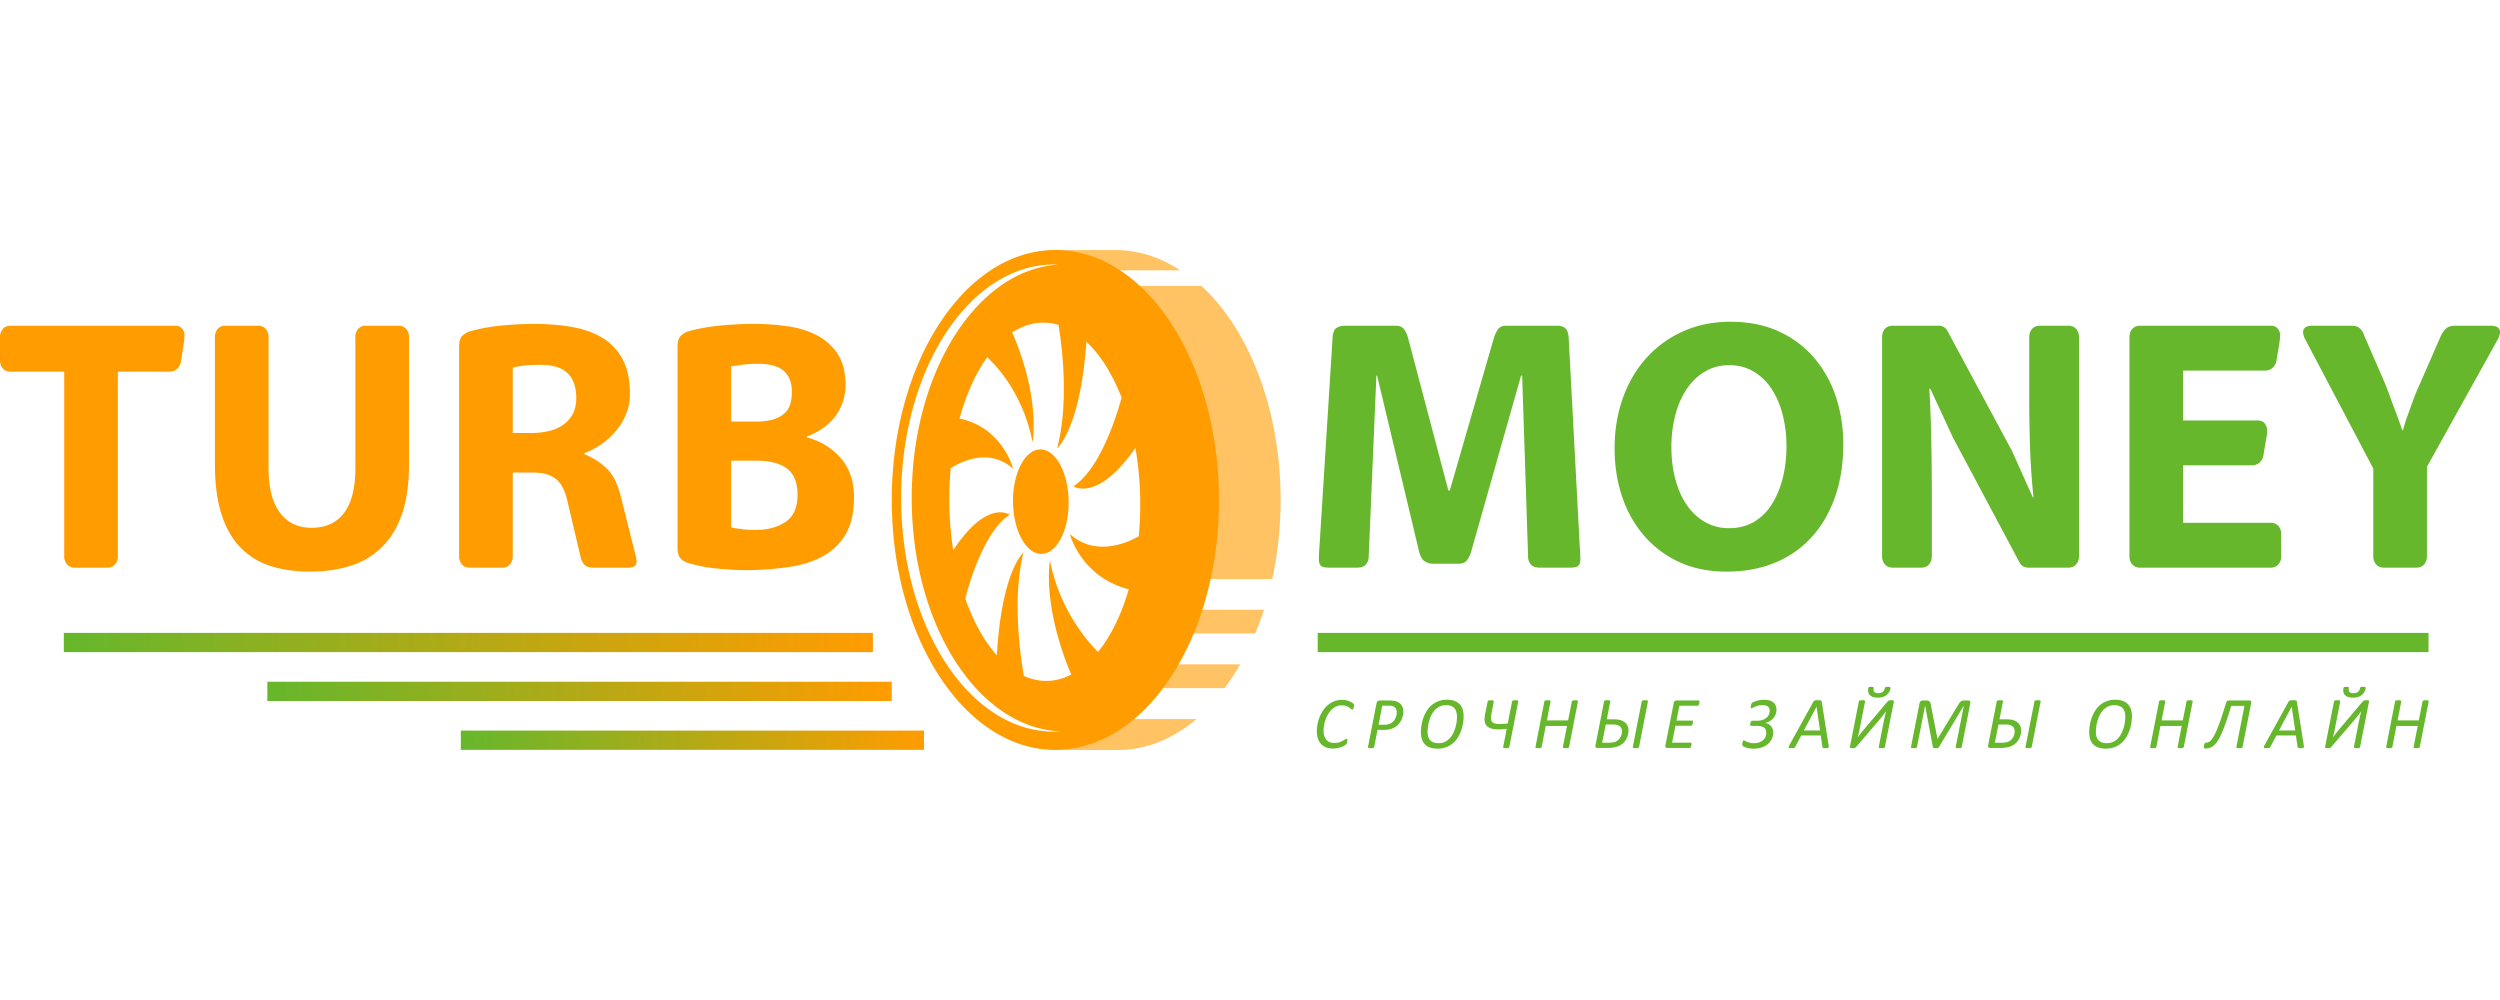
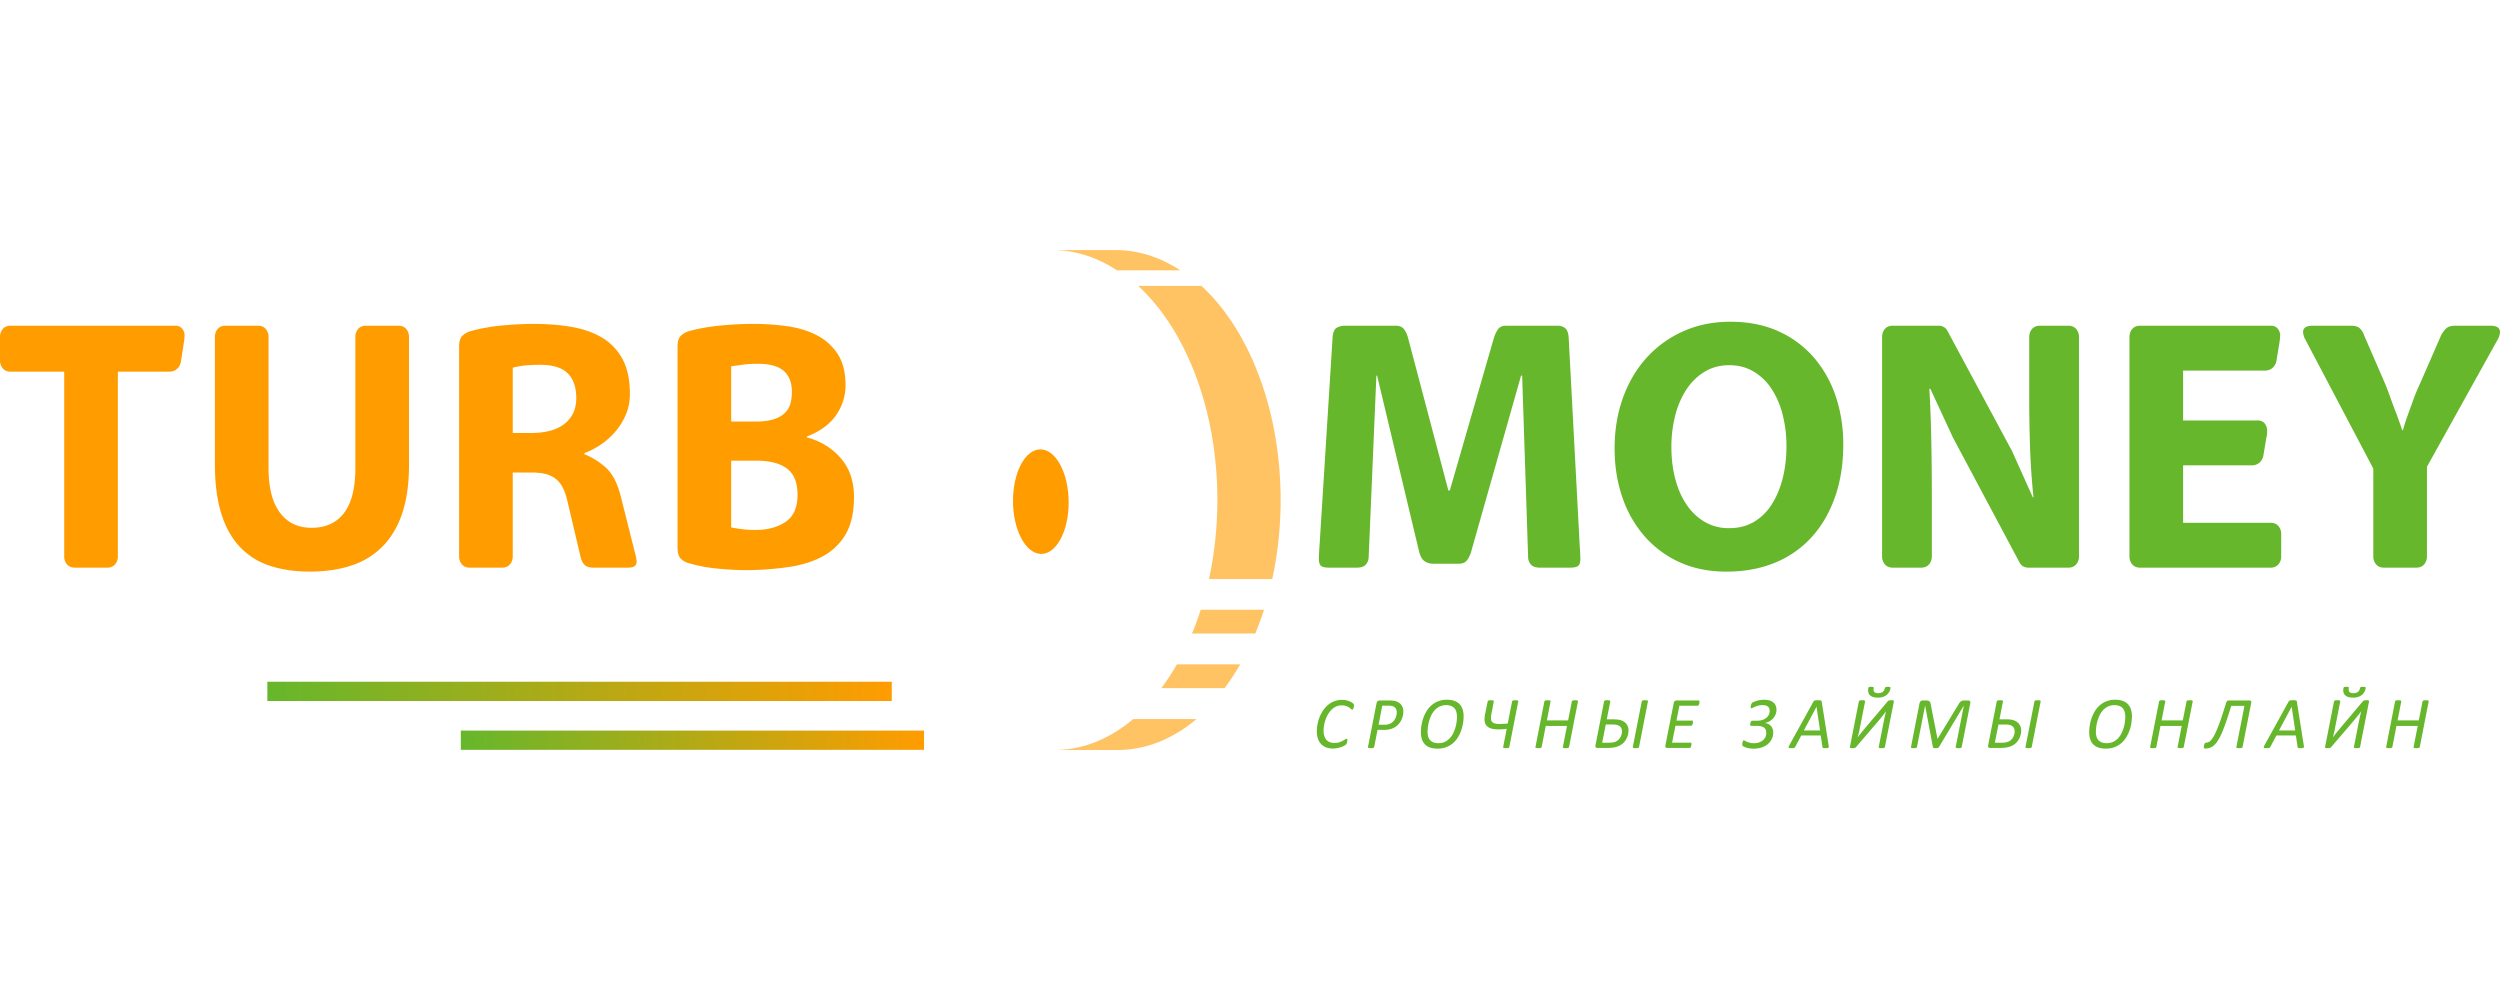
<svg xmlns="http://www.w3.org/2000/svg" width="180" height="72" fill="none">
  <path d="M64.207 50.47H19.25v-1.385h44.957v1.386Z" fill="url(#a)" />
  <path d="M66.53 53.988H33.178v-1.386H66.53v1.386Z" fill="url(#b)" />
-   <path d="M62.849 46.953H4.595v-1.386h58.254v1.386Z" fill="url(#c)" />
-   <path d="M174.854 46.953H94.875v-1.385h79.979v1.385Z" fill="#66B72C" />
  <path d="M8.487 40.043a.872.872 0 0 1-.204.595c-.135.155-.321.233-.559.233H5.387c-.238 0-.425-.078-.56-.233a.87.87 0 0 1-.203-.595V26.76H.763c-.239 0-.425-.078-.56-.233A.871.871 0 0 1 0 25.932v-1.655a.87.87 0 0 1 .203-.593c.135-.156.321-.233.56-.233h11.864c.204 0 .365.07.483.207a.76.76 0 0 1 .178.516 3.964 3.964 0 0 1-.05.492l-.204 1.317a.905.905 0 0 1-.28.569.799.799 0 0 1-.558.207h-3.71v13.284Zm6.987-15.765c0-.242.067-.439.202-.595.136-.155.322-.232.56-.232h2.337c.237 0 .424.077.559.232a.87.87 0 0 1 .204.595v9.433c0 1.396.27 2.46.813 3.193.54.731 1.304 1.098 2.286 1.098 1.016 0 1.796-.358 2.338-1.073.541-.715.813-1.787.813-3.218v-9.433a.87.87 0 0 1 .203-.595c.135-.155.321-.232.56-.232h2.337c.237 0 .423.077.559.232a.872.872 0 0 1 .203.595v9.2c0 1.345-.162 2.5-.483 3.464-.322.965-.792 1.762-1.41 2.39a5.56 5.56 0 0 1-2.248 1.383c-.882.293-1.881.44-2.999.44-1.085 0-2.05-.143-2.896-.426a5.147 5.147 0 0 1-2.147-1.358c-.584-.62-1.03-1.42-1.335-2.403-.304-.983-.456-2.163-.456-3.541v-9.15Zm21.444 6.9h1.263c1.095 0 1.92-.224 2.476-.672.555-.448.834-1.06.834-1.835 0-.792-.207-1.391-.62-1.796-.412-.405-1.065-.608-1.958-.608-.47 0-.858.018-1.161.052a5.698 5.698 0 0 0-.834.155v4.704Zm8.867 8.892c.034.172.05.292.05.362a.399.399 0 0 1-.139.323c-.093.078-.258.116-.496.116h-2.456c-.288 0-.498-.06-.634-.182-.136-.12-.236-.31-.303-.568l-.963-4.084c-.102-.43-.232-.779-.393-1.046a1.78 1.78 0 0 0-.57-.608 2.123 2.123 0 0 0-.721-.284 4.378 4.378 0 0 0-.849-.077h-1.393v6.022c0 .24-.068.438-.206.593-.136.156-.324.234-.561.234h-2.328c-.24 0-.426-.078-.563-.234a.864.864 0 0 1-.204-.593V24.95c0-.362.08-.62.24-.776.162-.155.36-.267.598-.335.694-.19 1.435-.324 2.223-.4a23.903 23.903 0 0 1 2.35-.117c.966 0 1.868.073 2.707.219.838.147 1.566.406 2.185.775a3.978 3.978 0 0 1 1.461 1.538c.355.656.533 1.49.533 2.507 0 .552-.102 1.06-.305 1.526a4.64 4.64 0 0 1-.788 1.24 5.264 5.264 0 0 1-1.054.918c-.38.25-.758.443-1.13.58v.078a5.19 5.19 0 0 1 1.575.996c.456.422.804 1.098 1.042 2.029l1.092 4.342Zm6.86-2.094c.27.052.544.094.822.129.278.035.585.051.922.051.876 0 1.6-.193 2.173-.58.573-.389.86-1.039.86-1.952 0-.879-.253-1.508-.759-1.887s-1.238-.568-2.198-.568h-1.82v4.807Zm0-7.625h1.768c.506 0 .926-.052 1.263-.154.337-.104.607-.25.809-.44.202-.19.34-.413.416-.672.077-.259.114-.552.114-.879 0-.654-.193-1.154-.581-1.499-.387-.344-1.018-.516-1.895-.516-.353 0-.7.022-1.034.064a60.96 60.96 0 0 0-.86.116v3.98Zm-3.862-5.401c0-.362.08-.62.241-.776.162-.155.36-.267.598-.335.694-.19 1.448-.324 2.261-.4.813-.079 1.61-.118 2.389-.118.813 0 1.617.056 2.414.168.795.113 1.502.328 2.12.647.62.319 1.119.766 1.5 1.344.38.577.572 1.33.572 2.261 0 .775-.225 1.49-.674 2.146-.45.655-1.157 1.171-2.121 1.55v.052c.982.259 1.795.753 2.44 1.485.642.733.964 1.668.964 2.804 0 1.086-.19 1.965-.571 2.637a4.182 4.182 0 0 1-1.589 1.59c-.678.387-1.485.654-2.426.801-.94.147-1.96.228-3.062.246-.711 0-1.448-.04-2.21-.117a10.925 10.925 0 0 1-2.084-.4 1.215 1.215 0 0 1-.546-.336c-.144-.155-.216-.414-.216-.776V24.95Z" fill="#FF9C00" />
  <path d="M107.561 24.33a2.27 2.27 0 0 1 .305-.634c.119-.163.313-.245.585-.245h3.684c.237 0 .427.064.572.194.143.129.223.366.24.71l.789 14.888a18.145 18.145 0 0 1 .05.982c0 .241-.047.409-.139.504-.094.094-.301.142-.623.142h-2.134c-.305 0-.521-.068-.648-.207a.805.805 0 0 1-.216-.49l-.432-13.131h-.077l-3.583 12.64a2.022 2.022 0 0 1-.291.632c-.127.181-.327.272-.598.272h-1.854a1.09 1.09 0 0 1-.623-.181c-.178-.12-.309-.353-.394-.698l-3.023-12.665H99.1l-.559 13.13a.811.811 0 0 1-.216.49c-.127.14-.343.208-.647.208H95.72c-.32 0-.529-.048-.622-.142-.093-.095-.139-.263-.139-.504a18.155 18.155 0 0 1 .05-.982l.94-14.99c.034-.345.136-.565.305-.66a1.24 1.24 0 0 1 .61-.142h3.634c.27 0 .469.087.597.259.127.172.224.387.292.646l2.896 10.958h.103l3.175-10.984Zm16.947 13.698c.661 0 1.244-.147 1.753-.44a3.782 3.782 0 0 0 1.284-1.24c.347-.534.614-1.16.8-1.873.186-.716.28-1.504.28-2.366 0-.776-.09-1.515-.267-2.222a6.126 6.126 0 0 0-.788-1.861 3.979 3.979 0 0 0-1.297-1.267c-.516-.31-1.104-.465-1.765-.465-.661 0-1.25.154-1.765.465-.518.31-.953.733-1.31 1.267a6.189 6.189 0 0 0-.813 1.873 9.061 9.061 0 0 0-.279 2.288c0 .827.093 1.594.279 2.3.187.707.458 1.323.813 1.847.357.527.792.94 1.31 1.242a3.386 3.386 0 0 0 1.739.452h.026Zm-.204 3.128c-1.27 0-2.4-.23-3.392-.686a7.392 7.392 0 0 1-2.527-1.887 8.321 8.321 0 0 1-1.589-2.817c-.364-1.076-.545-2.235-.545-3.476 0-1.31.198-2.52.596-3.631.398-1.112.962-2.072 1.69-2.882a7.862 7.862 0 0 1 2.63-1.912c1.025-.466 2.163-.699 3.418-.699 1.32 0 2.484.233 3.493.7a7.341 7.341 0 0 1 2.541 1.899 8.293 8.293 0 0 1 1.563 2.803c.355 1.069.534 2.206.534 3.412 0 1.43-.204 2.714-.611 3.85-.406 1.138-.978 2.103-1.715 2.896a7.263 7.263 0 0 1-2.642 1.808c-1.026.414-2.164.622-3.418.622h-.026Zm20.561-8.684 1.496 3.333h.051c-.12-1.137-.2-2.287-.244-3.45a104.578 104.578 0 0 1-.063-3.76v-4.317c0-.241.068-.439.204-.594.137-.155.325-.233.563-.233h2.048c.238 0 .425.078.562.233a.868.868 0 0 1 .205.594v15.766a.868.868 0 0 1-.205.594c-.137.156-.324.233-.562.233h-2.867c-.303 0-.521-.13-.655-.388l-4.793-8.993L138.99 28h-.077c.068 1.172.115 2.4.14 3.683.025 1.284.039 2.623.039 4.02v4.34a.87.87 0 0 1-.205.595c-.136.156-.324.233-.562.233h-2.048c-.239 0-.426-.077-.562-.233a.859.859 0 0 1-.205-.594V24.278c0-.241.067-.439.202-.594.135-.155.322-.233.558-.233h3.296c.304 0 .524.13.659.388l4.64 8.633Zm18.62 5.168c.236 0 .422.078.559.233a.873.873 0 0 1 .203.594v1.577a.872.872 0 0 1-.203.594.708.708 0 0 1-.559.233h-9.401c-.239 0-.425-.078-.56-.233a.872.872 0 0 1-.203-.594V24.278c0-.241.068-.439.203-.594.135-.155.321-.233.56-.233h9.426c.203 0 .364.07.483.207a.77.77 0 0 1 .178.517c0 .017-.006.077-.013.18a4.083 4.083 0 0 1-.038.311l-.204 1.24a.908.908 0 0 1-.279.569.8.8 0 0 1-.559.207h-5.895v3.592h5.387c.203 0 .363.07.483.21a.775.775 0 0 1 .177.52v.182c0 .088-.017.191-.05.313l-.204 1.224a.92.92 0 0 1-.279.574.803.803 0 0 1-.559.208h-4.955v4.135h6.302Zm11.255-4.032v6.436a.872.872 0 0 1-.203.594c-.135.156-.321.233-.559.233h-2.337c-.238 0-.423-.077-.559-.233a.867.867 0 0 1-.204-.594v-6.307l-4.955-9.407a1.895 1.895 0 0 1-.077-.245 1.086 1.086 0 0 1-.025-.17c0-.309.229-.464.687-.464h2.769c.305 0 .526.073.661.22.135.147.228.306.28.478l1.448 3.334c.153.361.3.745.444 1.15.144.405.283.78.42 1.124.153.414.296.82.432 1.216h.05c.102-.363.22-.733.357-1.112.118-.327.249-.69.394-1.086.142-.396.308-.792.494-1.188l1.499-3.438c.086-.172.199-.331.344-.479.143-.146.368-.219.672-.219h2.541c.457 0 .687.155.687.465a.884.884 0 0 1-.025.169 1.895 1.895 0 0 1-.077.245l-5.158 9.278ZM97.487 50.782a.623.623 0 0 1-.065.267c-.021.032-.043.047-.064.047-.025 0-.053-.016-.086-.049a.937.937 0 0 0-.676-.26.93.93 0 0 0-.397.083c-.12.056-.228.13-.323.224-.096.095-.18.204-.254.328a2.197 2.197 0 0 0-.18.386 2.478 2.478 0 0 0-.144.8c0 .14.017.266.052.376.034.11.084.203.15.279a.632.632 0 0 0 .242.171.85.85 0 0 0 .325.059c.134 0 .251-.016.35-.047a1.37 1.37 0 0 0 .25-.103c.07-.038.13-.072.177-.103.047-.03.084-.046.113-.046a.05.05 0 0 1 .043.021.129.129 0 0 1 .013.063c0 .01-.003.022-.005.038l-.008.055-.013.063a.448.448 0 0 1-.039.121.198.198 0 0 1-.038.051.72.72 0 0 1-.115.078 1.317 1.317 0 0 1-.213.098 2.1 2.1 0 0 1-.283.08 1.625 1.625 0 0 1-.334.032 1.35 1.35 0 0 1-.478-.08.972.972 0 0 1-.593-.63 1.637 1.637 0 0 1-.082-.537 2.806 2.806 0 0 1 .204-1.034c.07-.166.154-.324.254-.472.102-.148.22-.278.353-.39a1.537 1.537 0 0 1 1.006-.36c.128 0 .246.015.356.043.11.03.204.066.282.11a.86.86 0 0 1 .169.117.165.165 0 0 1 .051.12Zm3.08.502a.494.494 0 0 0-.079-.28.42.42 0 0 0-.246-.166.618.618 0 0 0-.138-.024 2.385 2.385 0 0 0-.16-.006h-.421l-.265 1.372h.423a.993.993 0 0 0 .312-.042.834.834 0 0 0 .224-.111.672.672 0 0 0 .161-.162.943.943 0 0 0 .169-.392c.013-.068.02-.13.02-.19Zm.473-.047a1.391 1.391 0 0 1-.314.87 1.12 1.12 0 0 1-.26.231 1.27 1.27 0 0 1-.352.157 1.719 1.719 0 0 1-.469.057h-.462l-.242 1.234a.106.106 0 0 1-.018.035.094.094 0 0 1-.043.024.607.607 0 0 1-.18.023.835.835 0 0 1-.102-.005.295.295 0 0 1-.065-.015.066.066 0 0 1-.035-.025.044.044 0 0 1-.003-.037l.617-3.157c.015-.07.043-.12.086-.15a.255.255 0 0 1 .15-.046h.663c.087 0 .163.003.23.01.067.005.131.016.193.03a.875.875 0 0 1 .253.098.684.684 0 0 1 .311.385.889.889 0 0 1 .042.28Zm3.862.374a1.34 1.34 0 0 0-.041-.339.683.683 0 0 0-.133-.265.609.609 0 0 0-.241-.174.958.958 0 0 0-.364-.062c-.18 0-.338.034-.474.102a1.195 1.195 0 0 0-.353.265 1.51 1.51 0 0 0-.247.372 2.637 2.637 0 0 0-.156.419 3.08 3.08 0 0 0-.108.753c0 .125.014.238.041.34a.61.61 0 0 0 .377.428c.099.039.22.059.364.059.178 0 .335-.033.47-.1.136-.066.253-.152.351-.26.099-.107.182-.229.247-.366a2.662 2.662 0 0 0 .243-.823c.016-.132.024-.248.024-.349Zm.479-.031a3.237 3.237 0 0 1-.158.964c-.058.173-.135.34-.228.504a1.806 1.806 0 0 1-.35.433 1.657 1.657 0 0 1-.493.305 1.735 1.735 0 0 1-.656.116c-.197 0-.37-.025-.518-.075a.945.945 0 0 1-.373-.224.946.946 0 0 1-.225-.37 1.566 1.566 0 0 1-.074-.507 3.08 3.08 0 0 1 .166-1.01c.06-.173.139-.34.234-.5a1.82 1.82 0 0 1 .353-.428 1.634 1.634 0 0 1 1.134-.405c.197 0 .367.026.516.078a.968.968 0 0 1 .371.23c.1.101.174.226.225.375.05.15.076.32.076.514Zm3.289 2.206a.078.078 0 0 1-.018.035.088.088 0 0 1-.039.025.38.38 0 0 1-.069.016.818.818 0 0 1-.215 0 .367.367 0 0 1-.068-.016c-.015-.006-.027-.015-.032-.025a.043.043 0 0 1-.002-.035l.256-1.31c-.089.01-.182.02-.273.027a3.289 3.289 0 0 1-.278.012c-.153 0-.295-.01-.424-.031a.919.919 0 0 1-.332-.116.573.573 0 0 1-.215-.227.787.787 0 0 1-.075-.366c0-.06.003-.118.011-.175.007-.058.018-.125.033-.202l.183-.899c0-.012.007-.024.015-.034a.087.087 0 0 1 .038-.025.654.654 0 0 1 .178-.022.631.631 0 0 1 .173.022.062.062 0 0 1 .033.025c.006.01.007.022.004.034l-.179.94a.86.86 0 0 0-.021.137c-.003.047-.006.092-.006.136 0 .076.013.14.037.193a.294.294 0 0 0 .115.128.544.544 0 0 0 .191.071 1.4 1.4 0 0 0 .27.023 5.157 5.157 0 0 0 .595-.035l.315-1.593a.052.052 0 0 1 .018-.034.102.102 0 0 1 .044-.025.673.673 0 0 1 .182-.022.584.584 0 0 1 .169.022c.016.006.025.014.029.025a.05.05 0 0 1 .002.034l-.645 3.287Zm4.302 0a.083.083 0 0 1-.02.035.095.095 0 0 1-.041.025.417.417 0 0 1-.07.016.805.805 0 0 1-.214 0 .34.34 0 0 1-.066-.016.066.066 0 0 1-.034-.025.053.053 0 0 1 0-.035l.297-1.519h-1.53l-.296 1.519a.105.105 0 0 1-.018.035.095.095 0 0 1-.041.025.77.77 0 0 1-.354 0 .058.058 0 0 1-.031-.025.04.04 0 0 1-.002-.035l.643-3.287a.054.054 0 0 1 .019-.034.1.1 0 0 1 .043-.025.629.629 0 0 1 .179-.022.624.624 0 0 1 .172.022c.017.006.026.014.031.025.004.01.004.022.004.034l-.269 1.371h1.529l.27-1.37a.05.05 0 0 1 .017-.035.09.09 0 0 1 .042-.025.652.652 0 0 1 .182-.022.586.586 0 0 1 .17.022c.017.006.027.014.03.025a.04.04 0 0 1 .001.034l-.643 3.287Zm5.038.002a.1.1 0 0 1-.019.035.1.1 0 0 1-.043.025.82.82 0 0 1-.179.02.777.777 0 0 1-.105-.006.27.27 0 0 1-.068-.014c-.016-.006-.027-.014-.031-.025-.005-.01-.005-.022-.005-.035l.648-3.292a.062.062 0 0 1 .018-.034.103.103 0 0 1 .044-.025.416.416 0 0 1 .071-.015.943.943 0 0 1 .214 0c.028.004.05.009.066.015a.055.055 0 0 1 .03.025c.003.01.005.022.003.034l-.644 3.292Zm-1.228-1.14a.486.486 0 0 0-.063-.246.417.417 0 0 0-.205-.175.326.326 0 0 0-.076-.03.77.77 0 0 0-.1-.02 1.408 1.408 0 0 0-.13-.01 5.13 5.13 0 0 0-.169-.004h-.423l-.261 1.314h.447a2.327 2.327 0 0 0 .314-.02.864.864 0 0 0 .213-.06.75.75 0 0 0 .322-.282.859.859 0 0 0 .095-.217.86.86 0 0 0 .036-.25Zm.47-.056a1.302 1.302 0 0 1-.211.707 1.166 1.166 0 0 1-.67.48c-.09.025-.188.044-.294.056a3.353 3.353 0 0 1-.348.017h-.717a.209.209 0 0 1-.061-.01.114.114 0 0 1-.05-.031.137.137 0 0 1-.031-.058.152.152 0 0 1 .004-.086l.62-3.17a.053.053 0 0 1 .019-.035.122.122 0 0 1 .045-.025.452.452 0 0 1 .072-.015.96.96 0 0 1 .21 0 .302.302 0 0 1 .066.015c.016.006.027.015.031.025a.05.05 0 0 1 .006.034l-.255 1.295h.413a3.546 3.546 0 0 1 .334.013 1.468 1.468 0 0 1 .227.04.88.88 0 0 1 .273.124.776.776 0 0 1 .182.178.76.76 0 0 1 .135.446Zm5.112-2.072-.002.041c-.002.02-.003.038-.007.06-.006.021-.01.043-.017.066a.273.273 0 0 1-.024.062.126.126 0 0 1-.038.045.074.074 0 0 1-.047.017h-1.313l-.212 1.073h1.129c.021 0 .037.007.047.021.01.014.016.035.016.063a.193.193 0 0 1-.005.04c-.002.02-.004.04-.008.062a.483.483 0 0 1-.041.121.144.144 0 0 1-.035.043.068.068 0 0 1-.047.017h-1.126l-.245 1.223h1.338c.017 0 .032.008.043.022a.11.11 0 0 1 .017.065.292.292 0 0 1-.004.045.826.826 0 0 1-.024.126.29.29 0 0 1-.025.06.123.123 0 0 1-.037.044.08.08 0 0 1-.048.016h-1.616a.166.166 0 0 1-.055-.01.108.108 0 0 1-.048-.03.138.138 0 0 1-.026-.059.174.174 0 0 1 .005-.086l.6-3.049c.011-.069.039-.117.08-.144a.225.225 0 0 1 .122-.041h1.593c.039 0 .06.03.06.087Zm5.542.582a.87.87 0 0 1-.059.318.912.912 0 0 1-.164.282 1.047 1.047 0 0 1-.599.349v.005a.77.77 0 0 1 .259.085.62.62 0 0 1 .293.366c.024.077.036.16.036.245a1.083 1.083 0 0 1-.351.79 1.345 1.345 0 0 1-.445.261c-.18.066-.39.1-.633.1a1.817 1.817 0 0 1-.491-.068 1.083 1.083 0 0 1-.171-.065.42.42 0 0 1-.096-.057.118.118 0 0 1-.034-.045.162.162 0 0 1-.008-.06l.001-.039a.533.533 0 0 1 .007-.06c.003-.024.009-.047.014-.07a.91.91 0 0 1 .02-.067.121.121 0 0 1 .029-.048.054.054 0 0 1 .041-.019c.017 0 .044.01.079.032a1.474 1.474 0 0 0 .349.14c.082.023.177.034.287.034.133 0 .255-.018.365-.054a.883.883 0 0 0 .285-.15.698.698 0 0 0 .184-.23.628.628 0 0 0 .066-.29.777.777 0 0 0-.029-.22.343.343 0 0 0-.113-.165.541.541 0 0 0-.22-.105 1.434 1.434 0 0 0-.354-.036h-.358c-.032 0-.053-.007-.066-.02a.1.1 0 0 1-.018-.064.456.456 0 0 1 .021-.125.471.471 0 0 1 .025-.075.142.142 0 0 1 .066-.076.08.08 0 0 1 .038-.01h.367c.117 0 .23-.015.337-.047a.879.879 0 0 0 .284-.14.674.674 0 0 0 .194-.222.604.604 0 0 0 .045-.47.326.326 0 0 0-.092-.13.416.416 0 0 0-.159-.084.838.838 0 0 0-.236-.03c-.106 0-.206.013-.297.036-.091.024-.171.05-.24.08a2.434 2.434 0 0 0-.173.079.266.266 0 0 1-.096.035c-.017 0-.028-.006-.035-.02a.139.139 0 0 1-.01-.061 1.03 1.03 0 0 1 .024-.159.612.612 0 0 1 .028-.083.262.262 0 0 1 .045-.066.414.414 0 0 1 .113-.066 1.905 1.905 0 0 1 .462-.137 1.66 1.66 0 0 1 .271-.023c.163 0 .302.018.419.054a.778.778 0 0 1 .282.15c.072.063.127.14.159.228a.778.778 0 0 1 .052.287Zm2.885-.214h-.003l-.909 1.704h1.164l-.252-1.704Zm.875 2.803c.005.04.007.07.004.094a.068.068 0 0 1-.028.054.15.15 0 0 1-.077.024 1.497 1.497 0 0 1-.238 0 .235.235 0 0 1-.065-.012.079.079 0 0 1-.033-.025.094.094 0 0 1-.011-.04l-.126-.832h-1.4l-.438.824a.18.18 0 0 1-.03.044.143.143 0 0 1-.047.028.317.317 0 0 1-.078.014 1.368 1.368 0 0 1-.242-.002c-.032-.005-.054-.013-.066-.026-.012-.011-.016-.03-.01-.054a.464.464 0 0 1 .035-.093l1.752-3.176a.181.181 0 0 1 .039-.048.13.13 0 0 1 .054-.029.373.373 0 0 1 .086-.014 1.507 1.507 0 0 1 .265 0 .355.355 0 0 1 .087.014.077.077 0 0 1 .045.03.12.12 0 0 1 .019.05l.503 3.175Zm4.45-4.161a.631.631 0 0 1-.062.228.893.893 0 0 1-.1.161.727.727 0 0 1-.164.154.851.851 0 0 1-.244.113 1.194 1.194 0 0 1-.339.044c-.128 0-.237-.014-.327-.041a.612.612 0 0 1-.217-.111.405.405 0 0 1-.122-.167.547.547 0 0 1-.035-.27c.001-.023.005-.045.007-.065.005-.02.007-.038.012-.055a.09.09 0 0 1 .017-.034.134.134 0 0 1 .063-.028.709.709 0 0 1 .13-.008c.037 0 .067 0 .091.005.022.003.04.008.052.015.011.008.019.017.02.027.004.01.005.023.005.037a.271.271 0 0 1-.005.05.342.342 0 0 0-.005.063.25.25 0 0 0 .075.19c.05.048.137.072.26.072.062 0 .12-.006.173-.02a.427.427 0 0 0 .141-.062.362.362 0 0 0 .105-.111.482.482 0 0 0 .061-.17.122.122 0 0 1 .018-.04.074.074 0 0 1 .036-.031.236.236 0 0 1 .064-.019.648.648 0 0 1 .103-.006c.04 0 .072 0 .097.005a.214.214 0 0 1 .056.014.057.057 0 0 1 .028.024.11.11 0 0 1 .006.036Zm-.403 4.256a.056.056 0 0 1-.016.035.127.127 0 0 1-.043.026.34.34 0 0 1-.073.016.946.946 0 0 1-.216 0 .232.232 0 0 1-.064-.016.066.066 0 0 1-.032-.026c-.005-.008-.005-.02 0-.035l.343-1.754.04-.194.045-.208c.014-.07.03-.14.047-.208l.053-.196h-.006a21.386 21.386 0 0 1-.573.716l-1.581 1.844a.235.235 0 0 1-.043.041.184.184 0 0 1-.05.024.297.297 0 0 1-.066.013.855.855 0 0 1-.197-.001.191.191 0 0 1-.061-.016c-.014-.007-.023-.017-.025-.028a.066.066 0 0 1 0-.044l.643-3.276a.059.059 0 0 1 .02-.034.123.123 0 0 1 .045-.026.298.298 0 0 1 .072-.016.795.795 0 0 1 .21 0 .22.22 0 0 1 .066.016.056.056 0 0 1 .031.026c.005.01.007.022.005.034l-.377 1.916c-.007.051-.019.105-.031.162l-.039.173a5.134 5.134 0 0 1-.088.339h.006c.034-.05.072-.102.115-.158l.133-.167.136-.167.13-.156 1.636-1.936a.318.318 0 0 1 .046-.044.16.16 0 0 1 .051-.026.282.282 0 0 1 .065-.013.74.74 0 0 1 .093-.005.77.77 0 0 1 .108.006.177.177 0 0 1 .06.016c.015.006.024.016.026.026.004.01.005.022.004.034l-.648 3.287Zm5.532 0a.092.092 0 0 1-.019.035.09.09 0 0 1-.039.025.374.374 0 0 1-.067.016.823.823 0 0 1-.213 0 .328.328 0 0 1-.065-.016c-.016-.007-.025-.015-.03-.025a.047.047 0 0 1-.001-.035l.584-2.978h-.005l-1.789 2.989a.129.129 0 0 1-.075.054.552.552 0 0 1-.159.017.393.393 0 0 1-.151-.02c-.029-.013-.045-.03-.047-.051l-.559-2.991h-.004l-.584 2.98a.168.168 0 0 1-.019.035.092.092 0 0 1-.038.025.426.426 0 0 1-.069.016.811.811 0 0 1-.213 0 .304.304 0 0 1-.063-.016c-.015-.007-.024-.015-.028-.025a.052.052 0 0 1-.002-.035l.616-3.147a.287.287 0 0 1 .034-.092.238.238 0 0 1 .054-.065.247.247 0 0 1 .066-.037.223.223 0 0 1 .071-.012h.259c.057 0 .103.006.141.017a.266.266 0 0 1 .093.052.224.224 0 0 1 .058.087.556.556 0 0 1 .032.127l.485 2.47h.013l1.501-2.47a1.15 1.15 0 0 1 .079-.123.449.449 0 0 1 .086-.087.352.352 0 0 1 .107-.054.43.43 0 0 1 .132-.02h.296c.025 0 .048.005.07.013.021.008.039.02.053.037a.138.138 0 0 1 .028.063.28.28 0 0 1-.004.094l-.615 3.147Zm5.039.002a.1.1 0 0 1-.019.035.11.11 0 0 1-.044.025.783.783 0 0 1-.179.02.78.78 0 0 1-.105-.006.261.261 0 0 1-.067-.014c-.017-.006-.028-.014-.032-.025a.078.078 0 0 1-.004-.035l.647-3.292a.063.063 0 0 1 .019-.033.094.094 0 0 1 .043-.026.452.452 0 0 1 .072-.014.934.934 0 0 1 .28.014c.014.006.025.015.028.026.005.01.007.021.005.033l-.644 3.292Zm-1.229-1.14a.496.496 0 0 0-.063-.246.414.414 0 0 0-.204-.175.367.367 0 0 0-.078-.03 1.242 1.242 0 0 0-.229-.03 4.593 4.593 0 0 0-.168-.003h-.423l-.261 1.313h.447a2.307 2.307 0 0 0 .313-.02.863.863 0 0 0 .213-.06.65.65 0 0 0 .178-.111.795.795 0 0 0 .24-.388.894.894 0 0 0 .035-.25Zm.471-.056a1.304 1.304 0 0 1-.094.478 1.34 1.34 0 0 1-.119.23 1.18 1.18 0 0 1-.168.201 1.161 1.161 0 0 1-.501.277 1.742 1.742 0 0 1-.294.057 3.32 3.32 0 0 1-.347.017h-.717a.215.215 0 0 1-.062-.01.111.111 0 0 1-.049-.03.151.151 0 0 1-.032-.058.16.16 0 0 1 .003-.087l.621-3.17a.053.053 0 0 1 .019-.034.13.13 0 0 1 .045-.026.467.467 0 0 1 .073-.014.98.98 0 0 1 .209 0 .288.288 0 0 1 .066.014.055.055 0 0 1 .032.026c.004.01.007.021.004.033l-.253 1.295h.413c.068 0 .13.001.185.003a1.55 1.55 0 0 1 .269.026c.036.008.072.015.106.024a.88.88 0 0 1 .273.124.753.753 0 0 1 .182.179.684.684 0 0 1 .102.212.831.831 0 0 1 .034.233Zm7.495-.981c0-.122-.015-.236-.042-.34a.682.682 0 0 0-.132-.265.618.618 0 0 0-.242-.173.95.95 0 0 0-.363-.062c-.181 0-.339.034-.474.102a1.196 1.196 0 0 0-.354.265c-.099.11-.181.234-.246.372a2.452 2.452 0 0 0-.156.419 2.926 2.926 0 0 0-.108.752c0 .126.013.239.04.34a.61.61 0 0 0 .377.428c.099.04.221.06.365.06.178 0 .334-.033.469-.1a1.16 1.16 0 0 0 .352-.26c.098-.107.181-.229.246-.366a2.58 2.58 0 0 0 .243-.823c.016-.132.025-.248.025-.349Zm.478-.031c0 .136-.012.287-.037.454a2.761 2.761 0 0 1-.349 1.013 1.786 1.786 0 0 1-.35.434 1.632 1.632 0 0 1-.493.305c-.19.077-.408.116-.655.116-.198 0-.37-.025-.519-.075a.94.94 0 0 1-.372-.224.957.957 0 0 1-.225-.37 1.539 1.539 0 0 1-.075-.507 3.189 3.189 0 0 1 .167-1.01c.06-.173.138-.34.233-.501a1.86 1.86 0 0 1 .354-.427 1.638 1.638 0 0 1 1.133-.405c.197 0 .368.026.517.078a.973.973 0 0 1 .371.23.988.988 0 0 1 .225.375c.05.149.075.32.075.514Zm3.732 2.206a.091.091 0 0 1-.019.035.103.103 0 0 1-.041.025.486.486 0 0 1-.071.015.789.789 0 0 1-.281-.015.06.06 0 0 1-.032-.025.036.036 0 0 1 0-.035l.296-1.52h-1.53l-.296 1.52a.07.07 0 0 1-.019.035.08.08 0 0 1-.041.025.424.424 0 0 1-.072.015.813.813 0 0 1-.216 0 .348.348 0 0 1-.065-.015.055.055 0 0 1-.03-.025.047.047 0 0 1-.004-.035l.644-3.287a.07.07 0 0 1 .018-.034.122.122 0 0 1 .045-.026.637.637 0 0 1 .18-.022.616.616 0 0 1 .171.023c.015.006.026.014.029.025.006.01.007.022.004.034l-.267 1.371h1.527l.27-1.37a.078.078 0 0 1 .017-.035c.01-.01.023-.02.043-.026a.684.684 0 0 1 .182-.022.596.596 0 0 1 .17.023.058.058 0 0 1 .032.025.05.05 0 0 1 0 .034l-.644 3.287Zm4.233 0a.06.06 0 0 1-.016.035.118.118 0 0 1-.043.026.34.34 0 0 1-.073.015.915.915 0 0 1-.214 0 .249.249 0 0 1-.067-.016.068.068 0 0 1-.031-.025c-.005-.009-.006-.02-.002-.035l.582-2.962h-.949c-.127.409-.242.768-.348 1.078-.106.31-.207.58-.303.807a4.373 4.373 0 0 1-.284.57 1.687 1.687 0 0 1-.285.364.89.89 0 0 1-.311.194 1.084 1.084 0 0 1-.36.057c-.032 0-.054-.009-.066-.026a.133.133 0 0 1-.017-.072.57.57 0 0 1 .013-.117c.005-.024.012-.048.019-.073a.584.584 0 0 1 .028-.066.184.184 0 0 1 .037-.049.066.066 0 0 1 .047-.02.49.49 0 0 0 .188-.038.55.55 0 0 0 .19-.148c.066-.073.136-.175.209-.306.072-.132.152-.302.238-.513.087-.21.181-.465.284-.765.101-.3.216-.654.34-1.064a.366.366 0 0 1 .074-.152.174.174 0 0 1 .128-.052h1.494c.048 0 .084.015.106.046.023.03.027.078.013.14l-.621 3.167Zm3.538-2.898h-.003l-.909 1.704h1.164l-.252-1.704Zm.875 2.803a.34.34 0 0 1 .003.094.067.067 0 0 1-.027.054.15.15 0 0 1-.077.024 1.513 1.513 0 0 1-.239 0 .226.226 0 0 1-.064-.012.073.073 0 0 1-.033-.025.094.094 0 0 1-.012-.04l-.125-.832h-1.401l-.438.824a.154.154 0 0 1-.029.044.139.139 0 0 1-.048.028.317.317 0 0 1-.078.014 1.35 1.35 0 0 1-.242-.002c-.031-.005-.053-.013-.065-.026-.012-.011-.016-.03-.01-.054a.464.464 0 0 1 .035-.093l1.752-3.176a.178.178 0 0 1 .038-.048.137.137 0 0 1 .054-.029.393.393 0 0 1 .087-.014 1.522 1.522 0 0 1 .265 0 .364.364 0 0 1 .087.014.077.077 0 0 1 .045.03c.009.014.015.03.018.05l.504 3.175Zm4.45-4.161a.447.447 0 0 1-.012.088.696.696 0 0 1-.05.14.753.753 0 0 1-.264.315.833.833 0 0 1-.244.113 1.19 1.19 0 0 1-.339.043c-.128 0-.237-.013-.326-.04a.604.604 0 0 1-.217-.111.398.398 0 0 1-.123-.167.566.566 0 0 1-.035-.271l.007-.064c.005-.02.007-.039.013-.055a.109.109 0 0 1 .016-.034.136.136 0 0 1 .063-.028.716.716 0 0 1 .13-.008.47.47 0 0 1 .091.005.16.16 0 0 1 .053.015c.01.007.018.016.02.026.004.011.004.023.004.038a.27.27 0 0 1-.005.05c-.002.016-.005.036-.005.063 0 .078.025.14.076.189.049.049.136.073.259.073.062 0 .12-.007.173-.02a.425.425 0 0 0 .141-.062.358.358 0 0 0 .105-.111.445.445 0 0 0 .061-.17.122.122 0 0 1 .018-.041.078.078 0 0 1 .036-.03.255.255 0 0 1 .064-.02.66.66 0 0 1 .103-.005c.04 0 .073 0 .097.005a.23.23 0 0 1 .057.014.062.062 0 0 1 .028.024c.003.009.005.02.005.035Zm-.402 4.256a.061.061 0 0 1-.016.035.148.148 0 0 1-.044.026.327.327 0 0 1-.073.015.902.902 0 0 1-.215 0 .241.241 0 0 1-.065-.015.068.068 0 0 1-.032-.026.053.053 0 0 1 0-.035l.344-1.754a7.78 7.78 0 0 1 .04-.195l.045-.207c.013-.07.03-.14.047-.208l.052-.197h-.006a20.565 20.565 0 0 1-.573.716l-1.581 1.845a.234.234 0 0 1-.043.04.175.175 0 0 1-.049.025.295.295 0 0 1-.067.013.828.828 0 0 1-.197-.002.208.208 0 0 1-.061-.015c-.013-.008-.023-.017-.025-.028a.066.066 0 0 1 0-.044l.644-3.276a.053.053 0 0 1 .019-.034.143.143 0 0 1 .045-.027.322.322 0 0 1 .072-.015.798.798 0 0 1 .105-.006c.042 0 .077.002.105.006a.212.212 0 0 1 .066.015c.017.007.026.016.031.027.006.01.007.021.006.034l-.377 1.915c-.008.052-.02.105-.032.163l-.039.173-.041.174c-.015.059-.03.113-.046.164h.005c.035-.05.073-.102.115-.157.044-.055.087-.111.133-.167l.136-.167.13-.156 1.636-1.937a.317.317 0 0 1 .047-.043.16.16 0 0 1 .05-.027.3.3 0 0 1 .065-.012.73.73 0 0 1 .093-.005.76.76 0 0 1 .108.006.177.177 0 0 1 .061.015c.015.007.023.016.025.027.005.01.006.021.004.034l-.647 3.287Zm4.298 0a.095.095 0 0 1-.02.035.095.095 0 0 1-.041.025.441.441 0 0 1-.07.016.805.805 0 0 1-.215 0 .382.382 0 0 1-.066-.016.063.063 0 0 1-.033-.025.053.053 0 0 1 0-.035l.297-1.519h-1.53l-.296 1.519a.127.127 0 0 1-.018.035.095.095 0 0 1-.041.025.77.77 0 0 1-.354 0 .064.064 0 0 1-.032-.025.043.043 0 0 1-.001-.035l.643-3.287a.054.054 0 0 1 .019-.034.1.1 0 0 1 .043-.025.629.629 0 0 1 .179-.022.624.624 0 0 1 .172.022c.016.006.025.014.03.025.004.01.005.022.004.034l-.268 1.371h1.528l.27-1.37a.057.057 0 0 1 .018-.035.081.081 0 0 1 .042-.025.667.667 0 0 1 .181-.022.599.599 0 0 1 .171.022c.017.006.027.014.03.025a.04.04 0 0 1 .001.034l-.643 3.287Z" fill="#66B72C" />
  <path d="M84.973 19.462c-1.426-.937-2.997-1.457-4.647-1.457H75.77c1.65 0 3.221.52 4.647 1.457h4.555Zm2.677 16.54c0 1.99-.214 3.9-.604 5.69h4.555c.39-1.79.604-3.7.604-5.69 0-6.542-2.284-12.268-5.7-15.418h-4.556c3.417 3.15 5.701 8.876 5.701 15.418Zm-1.826 9.613h4.556c.228-.553.44-1.125.63-1.716h-4.556a22 22 0 0 1-.63 1.716Zm-2.21 3.932h4.555c.4-.533.775-1.105 1.124-1.715h-4.555a16.86 16.86 0 0 1-1.124 1.715ZM75.915 54h4.555c2.058 0 3.993-.809 5.676-2.226h-4.555C79.908 53.19 77.973 54 75.915 54Z" fill="#FFC364" />
-   <path d="M81.989 38.617c-.822.463-3.115 1.495-4.96-.168 0 0 .782 3.09 4.243 3.98-.532 1.831-1.295 3.376-2.213 4.51-.735-.73-2.768-3.019-3.46-6.582 0 0-.602 3.134 1.53 8.216-.688.352-1.416.51-2.168.434a4.016 4.016 0 0 1-1.241-.341c-.242-1.363-.862-5.542-.033-8.882 0 0-1.571 1.331-1.911 7.401-.917-1.025-1.696-2.432-2.277-4.088.323-1.248 1.387-4.842 3.194-6.04 0 0-1.62-1.152-4.06 2.56a24.004 24.004 0 0 1-.18-5.91c.72-.456 2.766-1.501 4.488.041 0 0-.737-2.962-3.853-3.611.474-1.744 1.158-3.256 1.994-4.417.694.644 2.594 2.673 3.263 6.116 0 0 .594-3.14-1.463-7.902.65-.423 1.348-.67 2.079-.702.426-.019.844.04 1.253.162.243 1.473.778 5.565-.102 8.886 0 0 1.664-1.37 2.11-7.675 1.003.942 1.872 2.326 2.534 4.025-.39 1.424-1.565 5.135-3.467 6.385 0 0 1.728 1.18 4.46-2.773.227 1.287.35 2.658.35 4.08 0 .785-.039 1.55-.11 2.295Zm-6.1 14.063c-6.078 0-11.006-7.53-11.006-16.817 0-9.288 4.928-16.818 11.006-16.818.087 0 .174.007.26.01-5.846.401-10.505 7.768-10.505 16.798 0 9.155 4.789 16.596 10.748 16.808a8.39 8.39 0 0 1-.503.019ZM75.987 18c-6.505 0-11.779 8.058-11.779 17.998 0 9.94 5.274 17.997 11.779 17.997 6.506 0 11.78-8.057 11.78-17.997S82.492 18 75.986 18Z" fill="#FF9C00" />
  <path d="M74.917 32.355c-1.1-.009-1.981 1.651-1.981 3.706 0 2.055.88 3.765 1.981 3.82 1.114.055 2.027-1.603 2.027-3.705 0-2.102-.913-3.813-2.027-3.821Z" fill="#FF9C00" />
  <defs>
    <linearGradient id="a" x1="19.25" y1="49.778" x2="64.207" y2="49.778" gradientUnits="userSpaceOnUse">
      <stop stop-color="#66B72C" />
      <stop offset="1" stop-color="#FF9C00" />
    </linearGradient>
    <linearGradient id="b" x1="33.177" y1="53.295" x2="66.531" y2="53.295" gradientUnits="userSpaceOnUse">
      <stop stop-color="#66B72C" />
      <stop offset="1" stop-color="#FF9C00" />
    </linearGradient>
    <linearGradient id="c" x1="4.595" y1="46.26" x2="62.849" y2="46.26" gradientUnits="userSpaceOnUse">
      <stop stop-color="#66B72C" />
      <stop offset=".995" stop-color="#FF9C00" />
      <stop offset="1" stop-color="#FF9C00" />
    </linearGradient>
  </defs>
</svg>